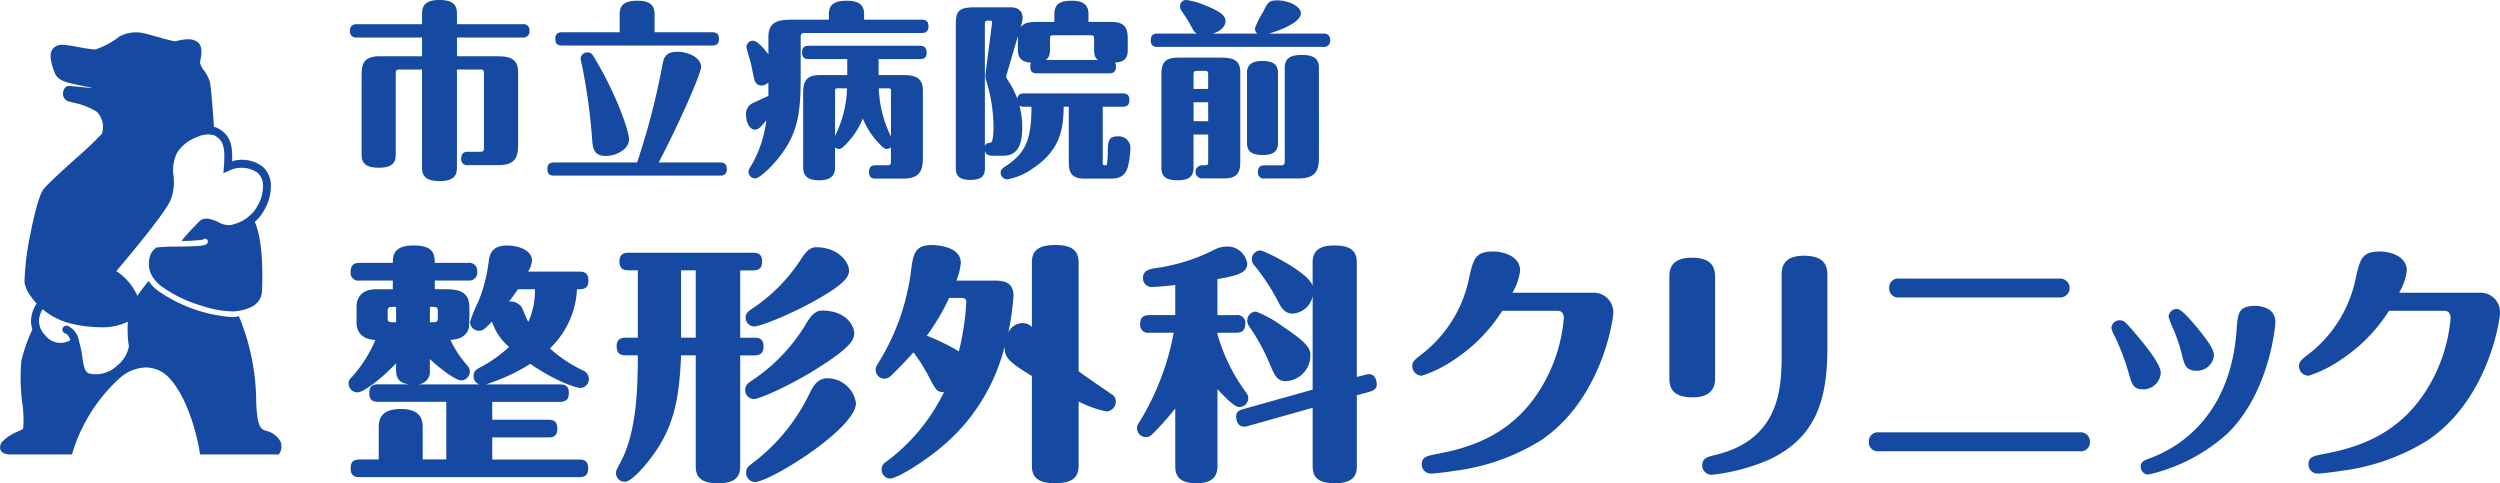
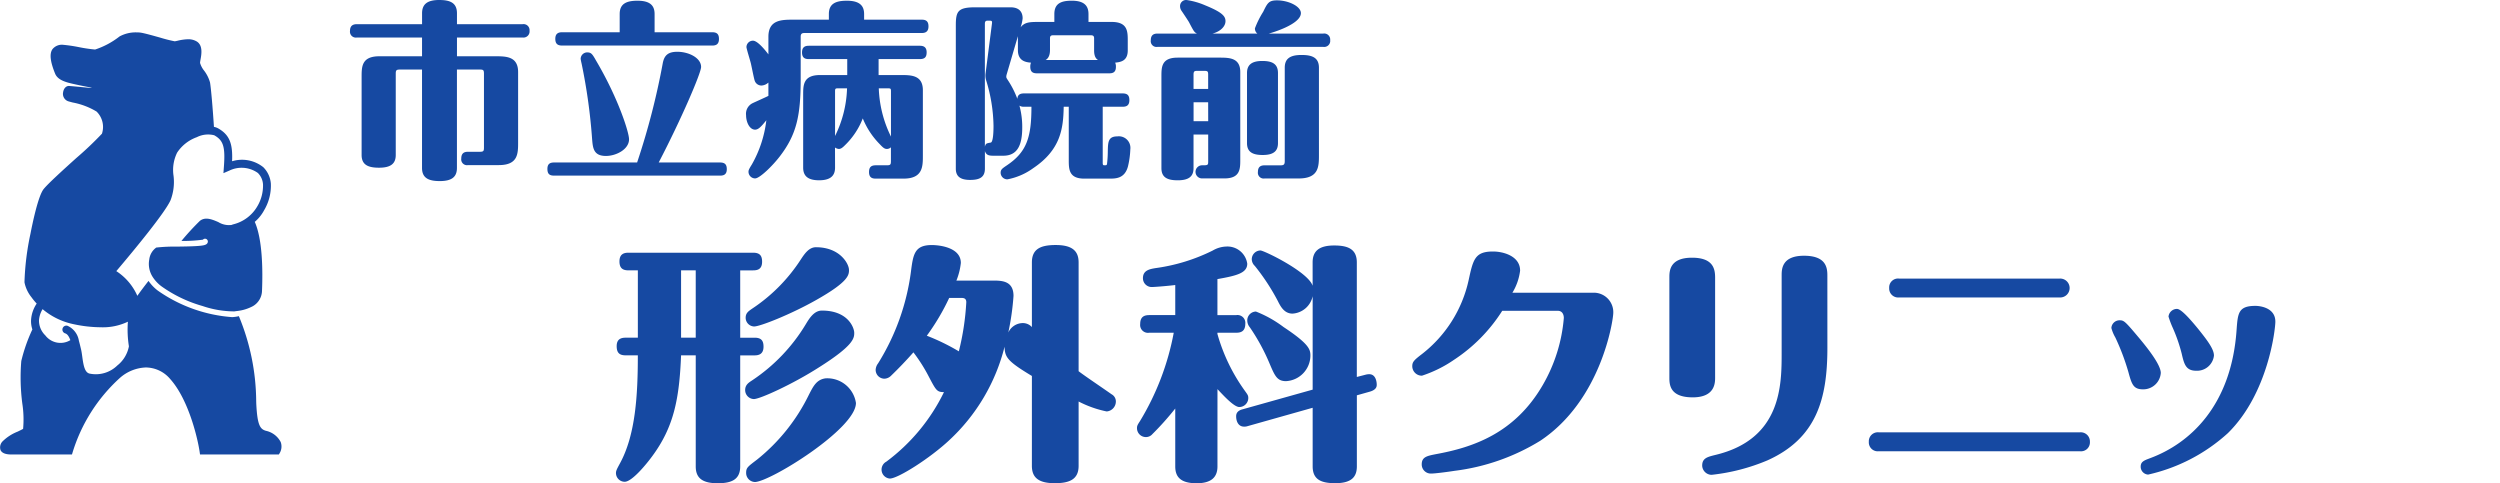
<svg xmlns="http://www.w3.org/2000/svg" width="278.054" height="53.75">
  <defs>
    <style>.cls-1{fill:#1649a2}</style>
  </defs>
  <g id="グループ_63192" data-name="グループ 63192" transform="translate(.001)">
    <g id="グループ_63193" data-name="グループ 63193" transform="translate(-.001)">
      <path id="パス_312775" data-name="パス 312775" class="cls-1" d="M31.219 47.665a2.42 2.42 0 00-1.642-1.249c-.654-.187-.947-.635-1.069-2.9-.007-.1-.01-.247-.015-.428a25.04 25.04 0 00-1.927-9.423 4.2 4.2 0 01-.745.108 16.47 16.47 0 01-8.258-2.941 4.7 4.7 0 01-1.045-1.088c-.493.63-.923 1.2-1.242 1.661a6.309 6.309 0 00-2.341-2.749c2.053-2.422 5.438-6.525 6.039-7.9a5.669 5.669 0 00.327-2.7 4.354 4.354 0 01.4-2.581 4.4 4.4 0 012.187-1.716 2.782 2.782 0 011.937-.214c1.017.569 1.24 1.284 1.077 3.489l-.053.726.665-.288a3.115 3.115 0 013.168.269 1.972 1.972 0 01.569 1.257 4.5 4.5 0 01-.651 2.482 4.269 4.269 0 01-2.653 1.971c-.08.024-.146.048-.2.07a2.259 2.259 0 01-1.471-.322c-.675-.289-1.442-.62-2.052-.127a28.918 28.918 0 00-2.045 2.225 16.255 16.255 0 002.391-.139.306.306 0 01.3-.1.314.314 0 01.24.373c-.069.319-.438.39-1.3.44-.591.038-1.356.048-2.093.058h-.084a18.5 18.5 0 00-2.254.106 1.89 1.89 0 00-.778 1.32 2.677 2.677 0 00.4 1.98 4 4 0 00.942 1 14.728 14.728 0 004.578 2.2 11.061 11.061 0 003.537.6s.3-.043.312-.043a4.8 4.8 0 001.764-.545 2.027 2.027 0 001.007-1.73c.091-2.158.07-5.671-.807-7.64a4.457 4.457 0 001.034-1.281 5.321 5.321 0 00.755-2.982 2.9 2.9 0 00-.837-1.814 3.791 3.791 0 00-3.473-.665c.075-1.846-.212-2.908-1.56-3.662a1.585 1.585 0 00-.459-.161c-.137-2.143-.324-4.283-.435-4.936a3.879 3.879 0 00-.659-1.319 2.517 2.517 0 01-.452-.861 3.051 3.051 0 01.046-.325c.111-.6.295-1.6-.394-2.045a1.788 1.788 0 00-1-.259 5.378 5.378 0 00-1.125.159 3.638 3.638 0 01-.344.069 16.405 16.405 0 01-1.629-.414c-.81-.226-1.646-.462-2.11-.543a2.927 2.927 0 00-.468-.034 3.764 3.764 0 00-1.928.449 8.872 8.872 0 01-2.72 1.457 16.363 16.363 0 01-1.85-.277 16.681 16.681 0 00-1.687-.247 1.339 1.339 0 00-1.209.492c-.343.505-.248 1.372.3 2.716.313.767 1.315.988 2.285 1.2s1.644.332 1.815.363a1.51 1.51 0 01-.209.015c-.034 0-.072 0-.11-.007-.224-.017-.471-.043-.726-.067A75.104 75.104 0 007.7 8.063c-.341-.026-.623.272-.683.711a.866.866 0 00.6 1c.132.038.284.079.466.127a7.992 7.992 0 012.656 1.007 2.4 2.4 0 01.6 2.461 37.619 37.619 0 01-2.868 2.721c-1.552 1.4-3.153 2.857-3.624 3.448-.6.762-1.223 3.739-1.464 4.98a29.552 29.552 0 00-.661 5.355c0 .019.005.041.005.057a3.841 3.841 0 00.772 1.63 6.894 6.894 0 00.581.706 3.664 3.664 0 00-.625 1.81A2.87 2.87 0 003.6 35.14a18.33 18.33 0 00-1.233 3.514 22.337 22.337 0 00.113 4.727 11.543 11.543 0 01.089 2.819c-.14.084-.349.18-.589.3a5 5 0 00-1.671 1.067.954.954 0 00-.248 1c.152.317.548.481 1.178.481h6.766l.039-.134a18.485 18.485 0 015.284-8.375 4.608 4.608 0 012.9-1.168 3.584 3.584 0 012.694 1.278c2.11 2.346 3.117 6.844 3.3 8.234l.024.164h8.771l.053-.094a1.443 1.443 0 00.149-1.288m-18.146-8.54a3.413 3.413 0 01-3.115.927c-.531-.123-.675-.887-.808-1.872-.039-.286-.074-.555-.13-.793-.014-.067-.031-.132-.048-.2-.057-.241-.116-.495-.188-.745l-.01-.038a2.2 2.2 0 00-1.266-1.668.44.44 0 00-.255.843c.252.077.432.375.57.754a2.12 2.12 0 01-2.787-.533 2.282 2.282 0 01-.7-1.685 2.767 2.767 0 01.4-1.23 7.772 7.772 0 003.434 1.669 14.633 14.633 0 003.03.346 6.429 6.429 0 003.023-.62 11.877 11.877 0 00.113 2.74 3.549 3.549 0 01-1.259 2.107" transform="translate(.001 1.499)" />
-       <path id="パス_312776" data-name="パス 312776" class="cls-1" d="M27.919 29.044c-2.295 2.375-3.84 3.232-4.282 3.232a.988.988 0 01-1-.969c0-.358.113-.5.469-.855a14.928 14.928 0 002.514-4.006c-1.433-.057-2.1-.827-2.1-1.964 0-1.737 0-1.93.027-2.1.027-.274.276-1.574 2.156-1.574h1.851v-.968h-3.7a.859.859 0 01-.992-.966c0-.856.5-1 .992-1h3.7c0-.774.055-1.935 2.293-1.935 2.019 0 2.375.747 2.375 1.935h3.7a.888.888 0 011.022.968.892.892 0 01-1.022.993h-3.7v.968h.884c1.327 0 2.958 0 2.958 1.961a19.589 19.589 0 01-.053 2.35c-.057.219-.361 1.271-2.048 1.327a11.54 11.54 0 001.687 2.625c.3.358.471.526.471.882a1 1 0 01-.94 1c-.665 0-2.461-1.38-3.509-2.379v1.249a1.407 1.407 0 01-1.464 1.571h6.962a.947.947 0 01-.635-.908c0-.61.3-.748.913-1.077a14.794 14.794 0 003.038-2.184 6.159 6.159 0 01-1.9-2.817c-.913.909-1 1.019-1.466 1.019a.968.968 0 01-.969-.993 13.729 13.729 0 01.887-2.18 17.191 17.191 0 001.187-4.592c.113-.855.442-1.713 2.045-1.713 1.327 0 2.764.551 2.764 1.685a2.6 2.6 0 01-.444 1.218h5.72c.608 0 1 .219 1 .966 0 1-.582 1-1.273 1a9.731 9.731 0 01-3.013 6.577 15.275 15.275 0 003.648 2.434 1.05 1.05 0 01.69.966 1 1 0 01-.964 1c-.115 0-2.076-.332-5.558-2.682a21.374 21.374 0 01-4.94 2.281h8.233c.608 0 1 .2 1 .942 0 .714-.3 1-1 1h-7.52v1.987h6.273c.579 0 .966.224.966.969 0 .718-.276 1-.966 1h-6.273v2.456h9.67c.611 0 1 .223 1 .969 0 .718-.3.993-1 .993H23.857c-.438 0-.992-.08-.992-.969 0-.661.245-.993.992-.993h2.131v-3.655c0-.909.356-1.961 2.458-1.961 1.687 0 2.432.69 2.432 1.961v3.646H33.5v-6.407h-7.571c-.442 0-.993-.084-.993-.944 0-.687.247-1 .993-1h3.454c-.663-.082-1.464-.3-1.464-1.543zm0-6.275c-.884 0-.94 0-.94.521v.642c0 .55.057.55.94.55zm3.759 1.713c.8 0 .882 0 .882-.55v-.642c0-.521-.082-.521-.882-.521zm9.781-3.674c-.414.608-.553.829-.993 1.38a1.488 1.488 0 011.38.557c.137.219.635 1.463.774 1.709a8.574 8.574 0 00.745-3.646z" transform="translate(16.136 11.363)" />
      <path id="パス_312777" data-name="パス 312777" class="cls-1" d="M47.241 28.078c-.194 4.835-.8 7.957-3.208 11.218-.606.831-2.237 2.845-3.066 2.845a.976.976 0 01-.967-.966c0-.247.082-.414.442-1.079 1.74-3.177 1.99-7.625 1.99-12.018h-1.353c-.69 0-1-.277-1-1.024 0-.772.469-.939 1-.939h1.355v-7.489h-1.052c-.663 0-.993-.274-.993-.993 0-.8.469-.969.993-.969h13.871c.747 0 1 .337 1 1 0 .856-.526.964-1 .964h-1.435v7.489h1.6c.745 0 .993.332.993 1 0 .826-.526.966-.993.966h-1.6v12.348c0 1.492-1 1.874-2.516 1.874-1.824 0-2.43-.688-2.43-1.874V28.078zm0-1.963h1.63v-7.491h-1.63zm19.259-.553c0 .581 0 1.384-3.951 3.871-2.848 1.824-6.523 3.509-7.214 3.509a1 1 0 01-.966-1c0-.579.387-.825.772-1.077a19.664 19.664 0 005.97-6.244c.414-.692.94-1.521 1.795-1.521 2.958 0 3.593 1.963 3.593 2.459m-.582-6.989c0 .555 0 1.3-3.674 3.369-2.735 1.548-6.19 2.929-6.88 2.929a.972.972 0 01-.939-.966c0-.522.3-.718.688-.993a18.791 18.791 0 005.415-5.445c.418-.634.915-1.41 1.714-1.41 2.68 0 3.674 1.853 3.674 2.516m.776 14.811c0 2.874-9.589 8.786-11.247 8.786a1.008 1.008 0 01-.966-1.024c0-.579.194-.688 1.242-1.492a21.046 21.046 0 005.749-7.212c.469-.908.829-1.656 1.822-1.8a3.218 3.218 0 013.4 2.739" transform="translate(28.509 11.443)" />
      <path id="パス_312778" data-name="パス 312778" class="cls-1" d="M74.243 30.475c-2.708-1.63-3.013-2.074-3.038-3.257a21.181 21.181 0 01-6.164 10.412c-2.127 1.99-5.691 4.256-6.6 4.256a1 1 0 01-.389-1.879 21.129 21.129 0 006.412-7.736c-.8 0-.884-.194-1.74-1.822a18.09 18.09 0 00-1.658-2.6 45.34 45.34 0 01-2.487 2.6 1.1 1.1 0 01-.747.331.982.982 0 01-.966-1 1.285 1.285 0 01.276-.714A25.49 25.49 0 0060.787 18.9c.248-1.934.387-2.985 2.322-2.985.827 0 3.232.252 3.232 1.99a7.262 7.262 0 01-.495 1.961h4.086c1.022 0 2.266.055 2.266 1.714a28.977 28.977 0 01-.579 4.064 1.794 1.794 0 011.576-1.05 1.359 1.359 0 011.048.444v-7.191c0-1.521 1-1.935 2.653-1.935 1.879 0 2.543.7 2.543 1.935v12.1c.719.553 2.459 1.713 3.674 2.569a.9.9 0 01.469.8 1.112 1.112 0 01-1.021 1.106 11.96 11.96 0 01-3.122-1.106v7.155c0 1.517-1.022 1.932-2.655 1.932-1.879 0-2.542-.69-2.542-1.932zm-9.2-8.676A25.138 25.138 0 0162.556 26a23.612 23.612 0 013.562 1.737 28.744 28.744 0 00.829-5.467c0-.473-.356-.473-.551-.473z" transform="translate(40.526 11.34)" />
      <path id="パス_312779" data-name="パス 312779" class="cls-1" d="M82.787 40.512c0 1.185-.661 1.874-2.319 1.874-1.853 0-2.375-.769-2.375-1.874v-6.44a31.878 31.878 0 01-2.543 2.846.936.936 0 01-.721.331.988.988 0 01-.992-.993c0-.25.055-.361.329-.778a29.251 29.251 0 003.759-9.836h-2.708a.871.871 0 01-1.024-.966c0-.831.471-.993 1.024-.993h2.876v-3.346c-.858.111-2.324.223-2.572.223a.975.975 0 01-1.022-.993c0-.86.747-1 1.382-1.108a20.415 20.415 0 006.382-1.959 3.162 3.162 0 011.492-.442A2.227 2.227 0 0186.1 17.96c0 1.026-1.106 1.331-3.317 1.718v4.006h2.1a.874.874 0 011 .966c0 .885-.555.993-1 .993h-2.1v.137a20.065 20.065 0 003.017 6.275c.334.468.416.553.416.86a1.01 1.01 0 01-.993.993c-.582 0-1.687-1.192-2.435-1.992zm16.474-10.2a1.589 1.589 0 01.409-.055c.752 0 .832.913.832 1.159 0 .164 0 .553-.743.774l-1.468.414v7.9c0 1.185-.606 1.874-2.4 1.874-1.547 0-2.516-.382-2.516-1.874V33.99l-7.238 2.043a1.109 1.109 0 01-.39.055c-.634 0-.882-.579-.882-1.159 0-.442.3-.665.745-.776l7.765-2.18V21.582a2.441 2.441 0 01-2.238 1.935c-.911 0-1.324-.776-1.629-1.387a23.831 23.831 0 00-2.569-3.92 1.04 1.04 0 01-.336-.747.982.982 0 01.968-.968c.387 0 5.3 2.377 5.8 3.925v-2.6c0-1.242.7-1.88 2.4-1.88 1.468 0 2.516.36 2.516 1.88v12.743zm-12.19-7.022a12.957 12.957 0 013.066 1.72c2.93 1.935 2.987 2.54 2.987 3.2a2.867 2.867 0 01-2.709 2.819c-.993 0-1.245-.579-1.822-1.934a22.417 22.417 0 00-2.211-4.062 1.187 1.187 0 01-.276-.856.987.987 0 01.966-.889" transform="translate(52.621 11.363)" />
      <path id="パス_312780" data-name="パス 312780" class="cls-1" d="M111.887 20.917a2.165 2.165 0 012.184 2.238c0 .776-1.3 9.7-8.123 14.23a23.741 23.741 0 01-9.563 3.347c-.5.084-2.095.3-2.571.3a1.011 1.011 0 01-1.048-1.026c0-.827.608-.94 1.576-1.132 4.09-.745 8.759-2.293 11.882-7.681a17.75 17.75 0 002.346-7.462c0-.411-.192-.8-.663-.8h-6.188a18.089 18.089 0 01-5.361 5.448 13.914 13.914 0 01-3.564 1.767 1.061 1.061 0 01-1.08-1.046c0-.495.2-.687 1.106-1.382a14.257 14.257 0 005.165-8.205c.5-2.295.694-3.179 2.709-3.179 1.134 0 3.014.5 3.014 2.129a6.179 6.179 0 01-.858 2.458z" transform="translate(65.361 11.638)" />
      <path id="パス_312781" data-name="パス 312781" class="cls-1" d="M113.5 30.147c0 .581 0 2.211-2.488 2.211-2.6 0-2.6-1.464-2.6-2.242V19.04c0-.694 0-2.214 2.516-2.214 2.429 0 2.572 1.327 2.572 2.238zm12.487-3.29c0 5.638-1.183 10.057-6.686 12.518a22.048 22.048 0 01-6.191 1.6 1.062 1.062 0 01-1.048-1.024c0-.831.582-.968 1.469-1.189C120.9 37 120.9 30.975 120.9 27.384v-8.567c0-.692 0-2.209 2.485-2.209 2.461 0 2.6 1.322 2.6 2.209z" transform="translate(77.258 11.836)" />
      <path id="パス_312782" data-name="パス 312782" class="cls-1" d="M144.846 35.193a1.019 1.019 0 011.108 1.052.992.992 0 01-1.108 1.053h-22.381a.992.992 0 01-1.1-1.053 1 1 0 011.1-1.052zm-2.264-17.1a1.052 1.052 0 110 2.1h-17.853a1 1 0 01-1.1-1.048.99.99 0 011.1-1.053z" transform="translate(86.489 12.891)" />
      <path id="パス_312783" data-name="パス 312783" class="cls-1" d="M138.988 27.16a25.53 25.53 0 00-1.435-3.785 4.222 4.222 0 01-.438-1.052.911.911 0 01.94-.855c.442 0 .606.139 1.932 1.716 1.052 1.24 2.624 3.2 2.624 4.143a1.96 1.96 0 01-1.961 1.821c-1.1 0-1.271-.553-1.661-1.988m16.364-5.552c0 .827-.778 7.983-5.277 12.406a19.514 19.514 0 01-8.875 4.614.877.877 0 01-.826-.884c0-.553.385-.692 1.052-.942 4.39-1.63 9.029-5.8 9.613-14.258.137-1.877.194-2.68 2.1-2.68.438 0 2.211.168 2.211 1.743M144.406 20.2c.334 0 .993.551 2.351 2.213 1.183 1.463 1.766 2.319 1.766 2.98a1.894 1.894 0 01-1.959 1.687c-1.165 0-1.355-.719-1.629-1.906a17.842 17.842 0 00-.971-2.819 10.361 10.361 0 01-.495-1.3.954.954 0 01.937-.855" transform="translate(97.716 14.156)" />
-       <path id="パス_312784" data-name="パス 312784" class="cls-1" d="M169.472 20.917a2.162 2.162 0 012.18 2.238c0 .776-1.293 9.7-8.121 14.23a23.736 23.736 0 01-9.56 3.347c-.495.084-2.1.3-2.571.3a1.01 1.01 0 01-1.048-1.026c0-.827.608-.94 1.576-1.132 4.09-.745 8.757-2.293 11.877-7.681a17.826 17.826 0 002.355-7.462c0-.411-.2-.8-.661-.8h-6.193a18.153 18.153 0 01-5.364 5.448 13.87 13.87 0 01-3.561 1.767A1.06 1.06 0 01149.3 29.1c0-.495.19-.687 1.1-1.382a14.234 14.234 0 005.164-8.205c.5-2.295.692-3.179 2.711-3.179 1.132 0 3.013.5 3.013 2.129a6.254 6.254 0 01-.856 2.458z" transform="translate(106.402 11.638)" />
      <path id="パス_312785" data-name="パス 312785" class="cls-1" d="M34.623 18.677c0 .961-.521 1.463-1.9 1.463-1.192 0-1.983-.295-1.983-1.463V7.736h-2.461c-.4 0-.461.089-.461.464v9.038c0 .937-.521 1.415-1.858 1.415-1.207 0-1.939-.312-1.939-1.415V8.577c0-1.168 0-2.319 1.982-2.319h4.739V4.172H23.5a.658.658 0 01-.771-.733c0-.622.375-.75.771-.75h7.245V1.48c0-.959.519-1.48 1.9-1.48 1.189 0 1.982.289 1.982 1.48v1.209h7.3a.67.67 0 01.772.73.682.682 0 01-.772.754h-7.3v2.085h4.233c1.211 0 2.567 0 2.567 1.754v7.806c0 1.271 0 2.545-2.149 2.545h-3.423a.642.642 0 01-.75-.728c0-.629.355-.754.75-.754h1.315c.4 0 .459-.082.459-.457V8.2c0-.416-.084-.464-.459-.464h-2.547z" transform="translate(16.198)" />
      <path id="パス_312786" data-name="パス 312786" class="cls-1" d="M45.525 18.038a80.988 80.988 0 002.86-11.081c.166-.795.543-1.231 1.608-1.231 1.293 0 2.649.685 2.649 1.689 0 .668-2.192 5.782-4.715 10.624h6.823c.563 0 .75.252.75.75 0 .63-.4.711-.75.711H36.3c-.524 0-.752-.187-.752-.75 0-.608.353-.711.752-.711zM43.586 3.553V1.53c0-1.151.75-1.483 1.983-1.483 1.459 0 1.9.586 1.9 1.483v2.023h6.409c.563 0 .75.253.75.752 0 .646-.4.728-.75.728h-16.7c-.5 0-.752-.2-.752-.748 0-.6.356-.731.752-.731zm-2.715 3.006c2.526 4.237 3.756 8.118 3.756 8.9 0 1.122-1.439 1.853-2.567 1.853-1.4 0-1.461-.9-1.543-1.9a62.858 62.858 0 00-1.17-8.387 5.45 5.45 0 01-.1-.5.725.725 0 01.733-.73c.437 0 .562.2.9.769" transform="translate(25.336 .033)" />
      <path id="パス_312787" data-name="パス 312787" class="cls-1" d="M57.657 2.157V1.53c0-1.149.752-1.483 2-1.483 1.459 0 1.92.586 1.92 1.483v.627h6.45c.647 0 .709.435.709.752 0 .644-.42.73-.752.73H54.923c-.252 0-.4.086-.4.4v4.713c0 4.049-.44 6.154-2.317 8.6-.795 1.041-2.235 2.459-2.757 2.459a.742.742 0 01-.73-.748c0-.147.043-.277.355-.774a12.993 12.993 0 001.629-4.948c-.6.754-.9 1.046-1.254 1.046-.6 0-1-.815-1-1.608a1.31 1.31 0 01.728-1.338c.252-.123 1.483-.668 1.755-.812V9.146a1.234 1.234 0 01-.752.334.789.789 0 01-.772-.541c-.1-.293-.355-1.646-.437-1.961-.063-.272-.481-1.606-.481-1.776a.721.721 0 01.73-.709c.459 0 1.213.858 1.713 1.523V4.055c0-1.9 1.481-1.9 2.8-1.9zm.688 16.448c0 .707-.291 1.413-1.773 1.413-1.274 0-1.774-.5-1.774-1.413v-8.078c0-1.091 0-2.213 1.877-2.213H59.7V6.538h-4.276c-.334 0-.752-.062-.752-.731 0-.5.211-.75.752-.75h12.355c.438 0 .752.168.752.733 0 .541-.229.748-.752.748h-4.592v1.776h2.463c1.147 0 2.461 0 2.461 1.69v7.282c0 1.189 0 2.547-2.148 2.547h-3.09c-.334 0-.75-.063-.75-.73 0-.5.19-.752.75-.752H64.1c.4 0 .459-.082.459-.461v-1.542a.664.664 0 01-.437.187c-.272 0-.44-.142-.814-.541a8.746 8.746 0 01-1.879-2.858 8.335 8.335 0 01-1.982 2.983c-.253.253-.44.416-.692.416a.886.886 0 01-.416-.163zm0-3.513a12.751 12.751 0 001.334-5.3H58.66c-.233 0-.315.022-.315.291zm4.864-5.3a13.1 13.1 0 001.355 5.367v-5.052c0-.291-.062-.313-.291-.313z" transform="translate(34.531 .033)" />
      <path id="パス_312788" data-name="パス 312788" class="cls-1" d="M69.648 11.839a.855.855 0 01-.5-.125 9.093 9.093 0 01.312 2.437c0 1.966-.541 3.136-2.107 3.136h-1c-.5 0-.877 0-1.045-.521v1.958c0 1-.646 1.254-1.649 1.254-1.185 0-1.586-.476-1.586-1.254V2.8c0-1.586.231-2.021 2.192-2.021h3.881c1.213 0 1.358.791 1.358 1.228a4.3 4.3 0 01-.229 1c.459-.582 1.021-.6 2.065-.6h1.692v-.876c0-1.194.771-1.485 1.939-1.485 1.356 0 1.858.543 1.858 1.485v.875h2.567c1.8 0 1.8 1.062 1.8 2.127v1.043c0 1.211-.839 1.295-1.4 1.36a1.055 1.055 0 01.082.48c0 .647-.416.707-.748.707h-8.023c-.4 0-.752-.1-.752-.73a1.062 1.062 0 01.082-.457c-.6-.046-1.459-.19-1.459-1.4V3.992l-1.252 4.259a1.031 1.031 0 00-.041.248c0 .087.021.146.144.334a10.077 10.077 0 011.088 2.131c.021-.313.144-.608.731-.608h10.974c.567 0 .754.252.754.754 0 .647-.4.73-.754.73h-2.211v6.239c0 .252.062.272.209.272.168 0 .25 0 .271-.168a11.939 11.939 0 00.084-1.314c.021-1.084.021-1.733 1.064-1.733a1.286 1.286 0 011.442 1.439 9.482 9.482 0 01-.252 1.86c-.354 1.4-1.358 1.4-2.127 1.4h-2.737c-1.73 0-1.73-1.06-1.73-2.1v-5.896h-.563c-.043 2.425-.334 4.778-3.381 6.825a7.154 7.154 0 01-2.881 1.25.744.744 0 01-.752-.728c0-.378.188-.483.731-.856 2.192-1.481 2.694-3.131 2.694-6.491zM66.078 2.7c.062-.438.039-.438-.461-.438-.313 0-.313.209-.313.4v13.622c.1-.355.147-.375.649-.459.312-.039.312-1.586.312-1.879a17.883 17.883 0 00-.834-5.092 1.841 1.841 0 01-.043-.772zm11.81 3.943c-.187-.123-.435-.353-.435-1.065V4.221c0-.332-.212-.332-.44-.332h-4.046c-.212 0-.42 0-.42.332v1.316c0 .752-.313 1-.48 1.1z" transform="translate(44.235 .033)" />
      <path id="パス_312789" data-name="パス 312789" class="cls-1" d="M86.586 3.735a.708.708 0 01-.271-.584 10.117 10.117 0 01.918-1.838C87.711.33 87.858.04 88.776.04c1.273 0 2.651.666 2.651 1.418 0 1.274-3.381 2.23-3.569 2.276h6.056a.668.668 0 01.771.728.671.671 0 01-.771.752H75.483a.644.644 0 01-.75-.731c0-.623.355-.748.75-.748h4.383c-.293-.149-.353-.25-.877-1.255-.1-.185-.814-1.25-.875-1.332a.92.92 0 01-.127-.481A.674.674 0 0178.7 0a8.165 8.165 0 012.065.586c1.942.79 2.276 1.228 2.276 1.769s-.5 1.13-1.44 1.38zm-7.1 11.225v3.74c0 .853-.438 1.353-1.754 1.353-1.149 0-1.817-.31-1.817-1.353V8.51c0-1.043 0-2.1 1.8-2.1h4.631c1.089 0 2.339 0 2.339 1.6v9.728c0 1.045 0 2.107-1.773 2.107H80.47a.731.731 0 01-.062-1.461c.67 0 .709 0 .709-.44V14.96zm1.627-5.069V8.3c0-.353-.06-.418-.416-.418h-.772c-.313 0-.438.021-.438.418v1.591zm0 1.481h-1.622v2.108h1.627zm7.765 4.547c0 .836-.437 1.319-1.69 1.319-1.108 0-1.754-.313-1.754-1.319v-7.8c0-.834.44-1.338 1.692-1.338 1.043 0 1.752.274 1.752 1.338zm4.557 1.281c0 1.314 0 2.649-2.257 2.649H87.4a.645.645 0 01-.752-.73c0-.606.353-.731.752-.731h1.773c.334 0 .459-.082.459-.459V7.534c0-.961.524-1.42 1.858-1.42 1.124 0 1.944.248 1.944 1.42z" transform="translate(53.26)" />
    </g>
  </g>
</svg>